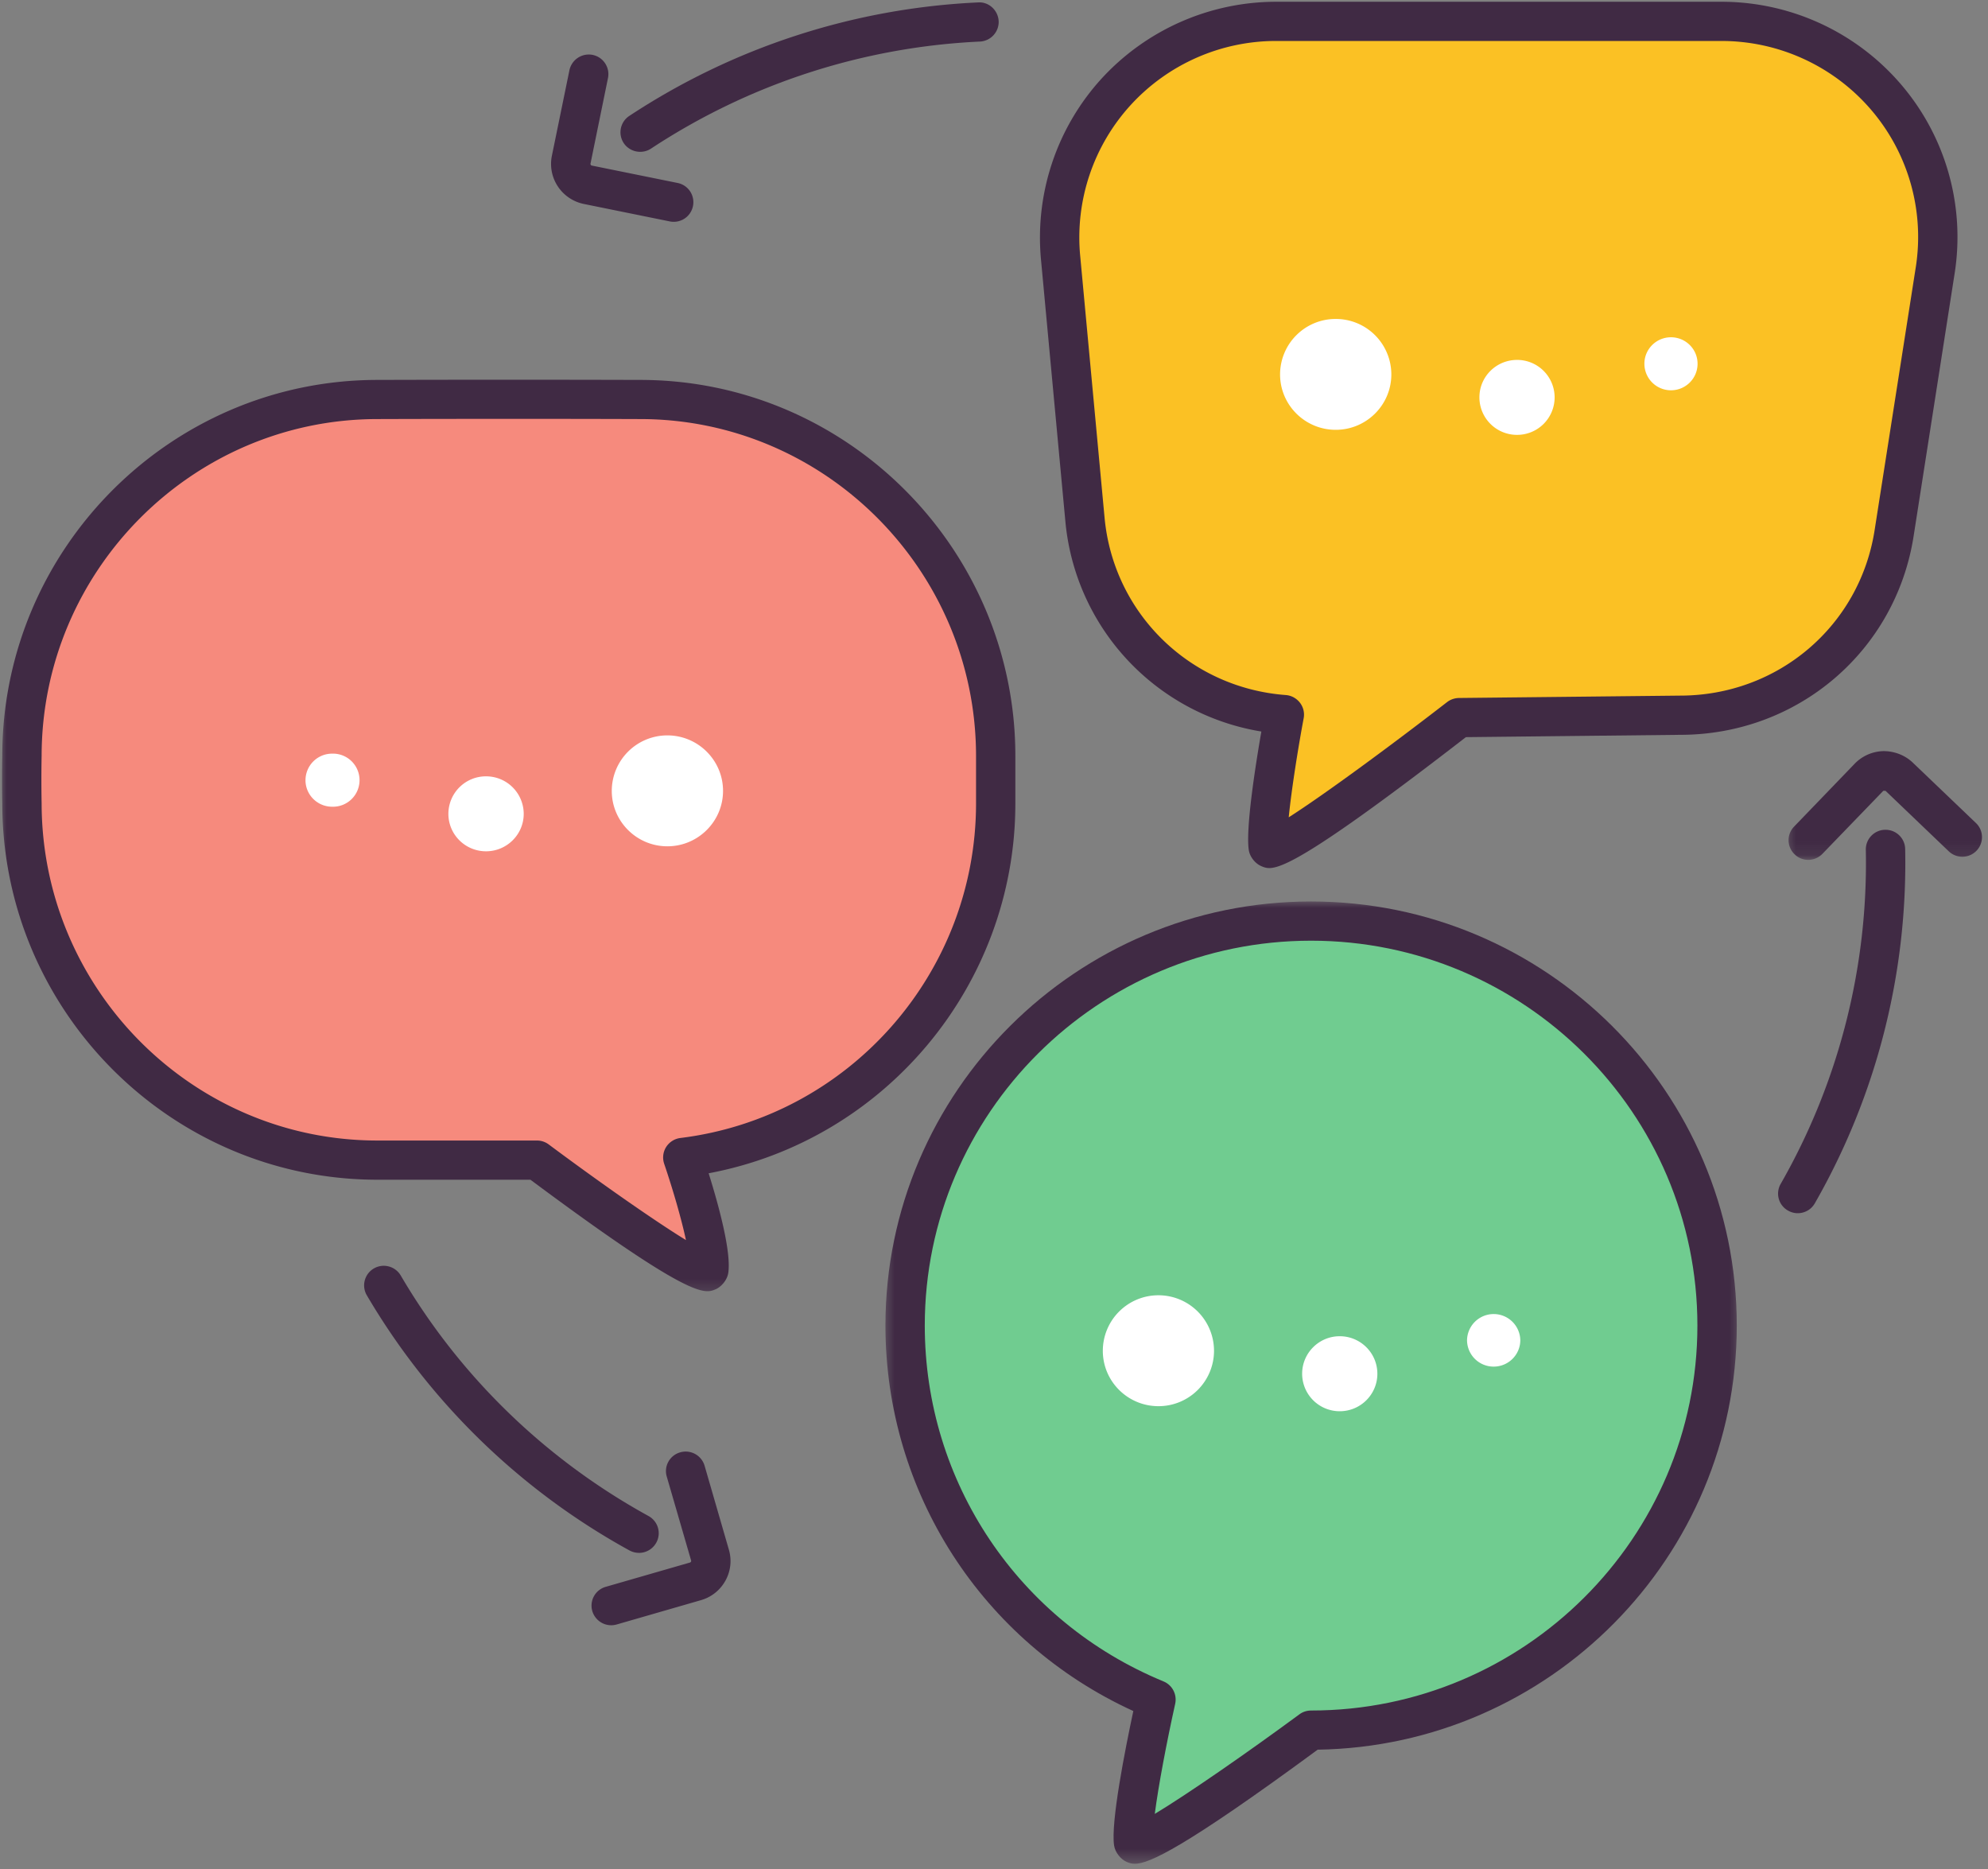
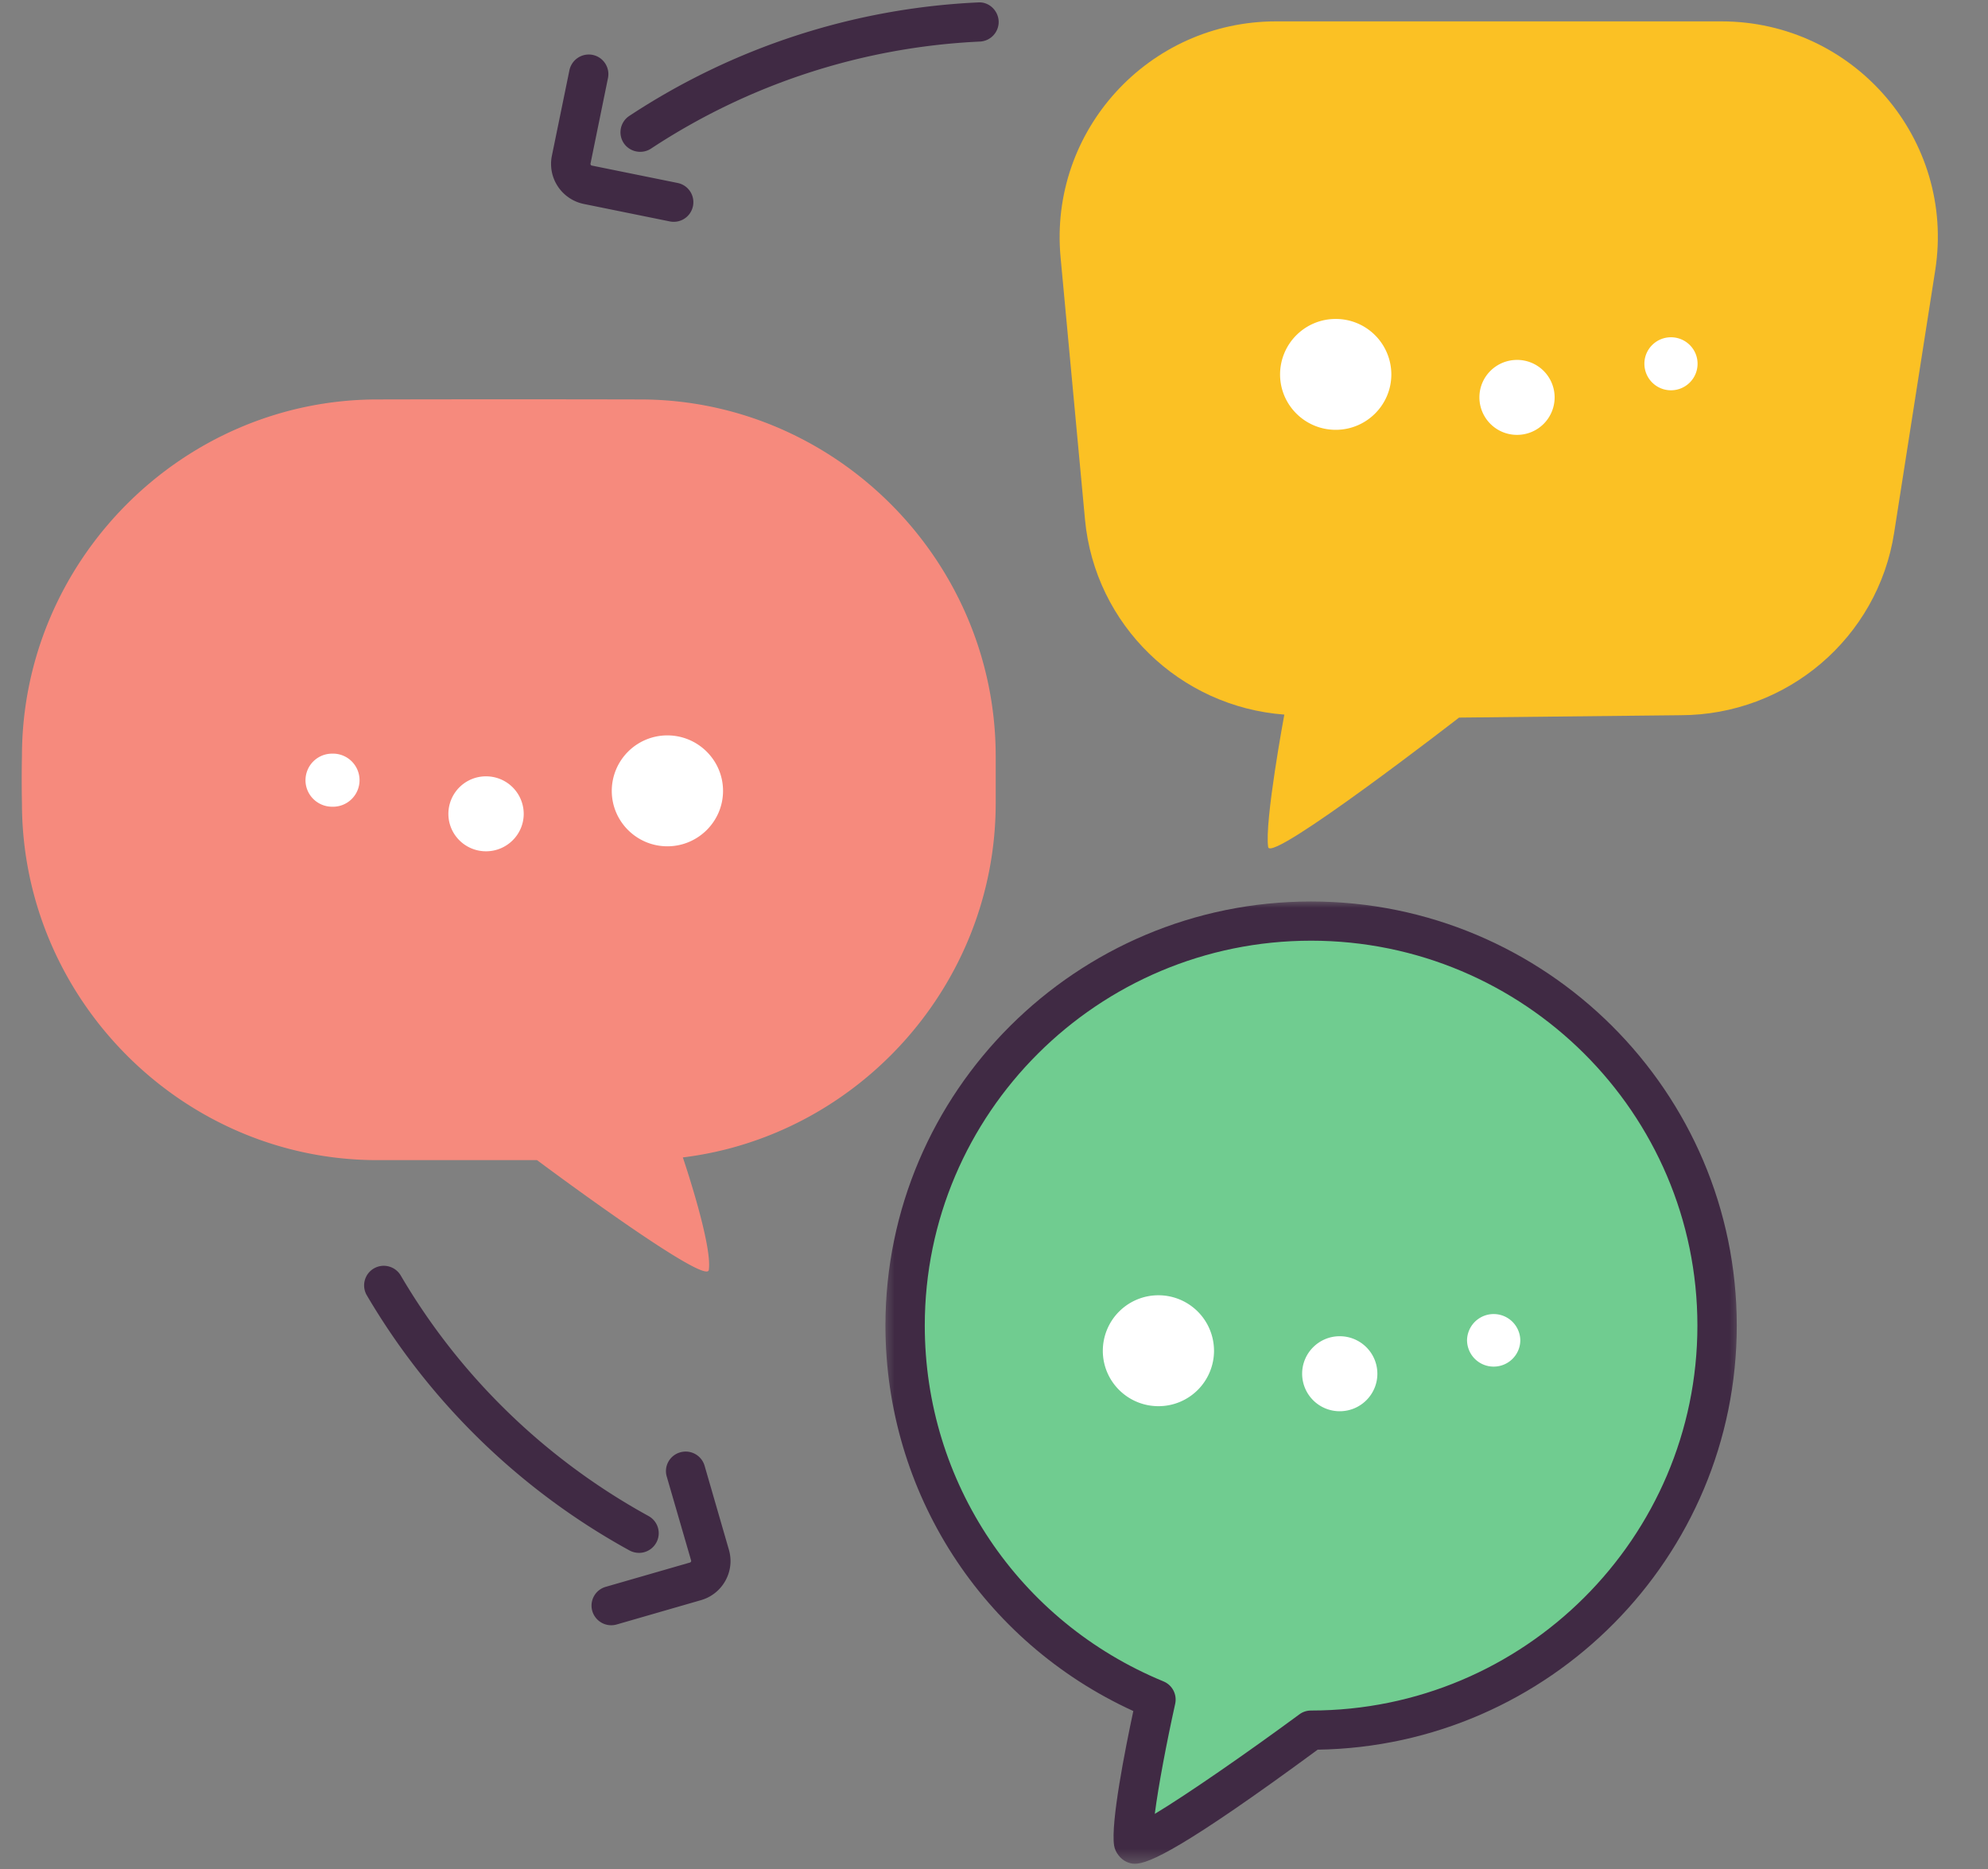
<svg xmlns="http://www.w3.org/2000/svg" width="150" height="141" fill="none">
  <rect width="100%" height="100%" fill="#808080" stroke="none" />
  <path d="M95.687 63.904c.188 1.253 14.403-9.768 14.403-9.768l16.691-.179c8.055 0 14.91-5.845 16.137-13.764l3.101-19.808c1.539-9.861-6.125-18.773-16.14-18.773H96.285c-9.625 0-17.148 8.246-16.262 17.796L81.867 39.2c.742 7.947 7.164 14.123 15.039 14.71 0 0-1.508 8.099-1.219 9.994Z" fill="#FBC124" />
  <path d="M53.48 95.81c-.183 1.254-12.96-8.288-12.96-8.288H28.405C13.75 87.487 1.68 75.376 1.656 60.63a92.939 92.939 0 0 1 0-3.615c.024-14.75 12.094-26.836 26.75-26.88 6.668-.015 13.313-.015 19.973 0 14.656.044 26.727 12.13 26.75 26.88v3.615c-.023 13.671-10.398 25.065-23.606 26.688 0 0 2.247 6.604 1.957 8.492Z" fill="#F68A7D" />
  <path d="M87.223 128.211s-1.98 8.908-1.692 10.803c.184 1.253 13.391-8.491 13.391-8.491 16.918 0 30.637-13.667 30.637-30.521 0-16.85-13.719-30.514-30.637-30.514-16.91 0-30.629 13.663-30.629 30.514 0 12.725 7.817 23.629 18.93 28.209Z" fill="#70CC90" />
  <mask id="a" style="mask-type:luminance" maskUnits="userSpaceOnUse" x="0" y="28" width="78" height="70">
    <path d="M0 28.028h77.5v69.736H0V28.028Z" fill="#fff" />
  </mask>
  <g mask="url(#a)">
-     <path d="M38.39 31.6c-3.323 0-6.652.004-9.983.015-13.91.043-25.25 11.438-25.266 25.4a91.743 91.743 0 0 0 0 3.592c.015 13.998 11.355 25.4 25.266 25.436H40.52c.324 0 .629.105.89.3 3.665 2.731 7.938 5.735 10.348 7.21-.348-1.623-.996-3.852-1.645-5.76a1.482 1.482 0 0 1 .149-1.26 1.496 1.496 0 0 1 1.074-.681C64.04 84.287 73.63 73.446 73.645 60.63v-3.615c-.016-13.963-11.356-25.358-25.266-25.4-3.332-.012-6.66-.016-9.988-.016Zm14.993 65.81c-1.055 0-3.617-1.156-13.36-8.41H28.407C12.857 88.961.197 76.236.172 60.63a94.156 94.156 0 0 1 0-3.638c.024-15.574 12.684-28.287 28.23-28.33 6.672-.02 13.317-.02 19.985 0 15.543.043 28.203 12.756 28.227 28.354v3.615c-.024 13.706-9.848 25.396-23.145 27.883.73 2.323 1.723 5.922 1.48 7.522-.081.514-.5 1.043-.98 1.241-.156.063-.324.133-.586.133Z" fill="#402A44" />
-   </g>
+     </g>
  <path d="M46.16 59.666c0 2.304 1.88 4.18 4.196 4.18 2.312 0 4.199-1.876 4.199-4.18 0-2.311-1.887-4.187-4.2-4.187a4.192 4.192 0 0 0-4.195 4.187ZM33.832 61.398c0 1.56 1.27 2.825 2.84 2.825 1.566 0 2.844-1.265 2.844-2.825a2.838 2.838 0 0 0-2.844-2.83 2.832 2.832 0 0 0-2.84 2.83ZM23.05 58.86c0 1.105.9 2 2.012 2a2.003 2.003 0 1 0 0-4.004 2.005 2.005 0 0 0-2.011 2.004ZM91.602 101.905a4.187 4.187 0 0 1-4.192 4.179c-2.32 0-4.199-1.871-4.199-4.179a4.193 4.193 0 0 1 4.2-4.188 4.192 4.192 0 0 1 4.19 4.188ZM103.926 103.637c0 1.56-1.27 2.829-2.84 2.829a2.834 2.834 0 0 1-2.836-2.829c0-1.561 1.27-2.83 2.836-2.83 1.57 0 2.84 1.269 2.84 2.83ZM114.711 101.099c0 1.105-.898 2-2.008 2a2.004 2.004 0 0 1-2.011-2 2.01 2.01 0 0 1 4.019 0Z" fill="#fff" />
  <mask id="b" style="mask-type:luminance" maskUnits="userSpaceOnUse" x="66" y="67" width="66" height="74">
    <path d="M66.5 67.877h65v72.725h-65V67.877Z" fill="#fff" />
  </mask>
  <g mask="url(#b)">
    <path d="M98.922 70.967c-16.07 0-29.145 13.025-29.145 29.035 0 11.803 7.07 22.337 18.016 26.847.66.273 1.031.981.879 1.685-.637 2.872-1.27 6.196-1.54 8.309 2.45-1.475 7.009-4.635 10.911-7.511.254-.191.566-.288.879-.288 16.074 0 29.152-13.029 29.152-29.042 0-16.01-13.078-29.035-29.152-29.035Zm-13.297 69.639c-.262 0-.43-.066-.594-.132-.48-.203-.89-.732-.969-1.246-.265-1.716.832-7.25 1.45-10.145-11.403-5.215-18.703-16.5-18.703-29.081 0-17.637 14.41-31.993 32.113-31.993 17.715 0 32.121 14.356 32.121 31.993 0 17.48-14.141 31.727-31.621 31.996-10.106 7.433-12.738 8.608-13.797 8.608Z" fill="#402A44" />
  </g>
  <path d="M104.98 28.246c0 2.307-1.882 4.18-4.195 4.18-2.32 0-4.2-1.873-4.2-4.18a4.19 4.19 0 0 1 4.2-4.184 4.19 4.19 0 0 1 4.195 4.184ZM117.301 29.978a2.83 2.83 0 0 1-2.832 2.829 2.833 2.833 0 0 1-2.844-2.83c0-1.56 1.27-2.825 2.844-2.825a2.83 2.83 0 0 1 2.832 2.826ZM128.086 27.44c0 1.11-.898 2.004-2.008 2.004a2.004 2.004 0 0 1-2.004-2.004c0-1.101.899-1.996 2.004-1.996 1.11 0 2.008.895 2.008 1.996Z" fill="#fff" />
-   <path d="M96.285 3.09a14.874 14.874 0 0 0-10.968 4.83A14.81 14.81 0 0 0 81.5 19.268l1.844 19.8c.676 7.207 6.426 12.826 13.672 13.367.422.031.804.242 1.066.576.258.331.36.755.285 1.168-.422 2.253-.922 5.39-1.129 7.48 2.594-1.655 7.54-5.282 11.942-8.687.254-.198.566-.307.894-.315l16.692-.179c7.394 0 13.566-5.261 14.683-12.507l3.102-19.812a14.744 14.744 0 0 0-3.391-11.9 14.872 14.872 0 0 0-11.281-5.168H96.285Zm-.52 62.397c-.237 0-.401-.062-.558-.128-.492-.194-.91-.72-.984-1.241-.238-1.611.496-6.32.95-8.931A17.709 17.709 0 0 1 80.386 39.34l-1.844-19.796A17.794 17.794 0 0 1 83.125 5.92 17.897 17.897 0 0 1 96.285.133h33.594a17.835 17.835 0 0 1 13.531 6.203 17.692 17.692 0 0 1 4.075 14.278l-3.094 19.812c-1.348 8.694-8.75 15.01-17.61 15.01l-16.175.175c-11.09 8.577-13.762 9.877-14.84 9.877ZM135.645 91.526c-.247 0-.504-.066-.735-.198a1.467 1.467 0 0 1-.551-2.016 48.736 48.736 0 0 0 6.422-25.206 1.481 1.481 0 0 1 1.457-1.506h.028c.808 0 1.468.639 1.484 1.448a51.647 51.647 0 0 1-6.816 26.73c-.274.48-.77.748-1.289.748Z" fill="#402A44" />
  <mask id="c" style="mask-type:luminance" maskUnits="userSpaceOnUse" x="134" y="55" width="17" height="10">
    <path d="M134.5 55.922H150v8.966h-15.5v-8.966Z" fill="#fff" />
  </mask>
  <g mask="url(#c)">
-     <path d="M136.434 64.869c-.371 0-.742-.14-1.024-.417a1.474 1.474 0 0 1-.043-2.09l4.582-4.755a3.118 3.118 0 0 1 2.168-.942c.793 0 1.606.292 2.203.864l4.77 4.561c.594.568.609 1.502.043 2.09a1.482 1.482 0 0 1-2.094.043l-4.773-4.565c-.004 0-.172 0-.172.008l-4.586 4.747c-.289.3-.68.456-1.074.456Z" fill="#402A44" />
-   </g>
+     </g>
  <path d="M48.305 11.454c-.48 0-.957-.23-1.242-.658a1.477 1.477 0 0 1 .418-2.05A52.158 52.158 0 0 1 73.797.183c.813-.062 1.512.595 1.555 1.412a1.486 1.486 0 0 1-1.418 1.541 49.226 49.226 0 0 0-24.813 8.075c-.254.168-.539.242-.816.242Z" fill="#402A44" />
  <path d="M50.836 16.734c-.098 0-.203-.011-.3-.03l-6.481-1.316a3.093 3.093 0 0 1-1.961-1.32 3.068 3.068 0 0 1-.453-2.315l1.324-6.456a1.493 1.493 0 0 1 1.75-1.156c.805.164 1.32.946 1.16 1.744l-1.32 6.46c-.012.054.031.132.09.144l6.488 1.315a1.48 1.48 0 0 1-.297 2.93ZM48.219 117.151a1.54 1.54 0 0 1-.723-.183 52.017 52.017 0 0 1-19.82-19.251 1.478 1.478 0 0 1 .535-2.024 1.488 1.488 0 0 1 2.027.534c4.453 7.6 10.918 13.873 18.7 18.146.718.401.976 1.296.578 2.012-.274.49-.778.766-1.297.766Z" fill="#402A44" />
  <path d="M46.117 122.611a1.49 1.49 0 0 1-1.426-1.07 1.474 1.474 0 0 1 1.016-1.829l6.355-1.833a.125.125 0 0 0 .086-.148l-1.84-6.339c-.23-.778.223-1.6 1.016-1.825a1.487 1.487 0 0 1 1.84 1.012l1.832 6.331c.23.79.137 1.623-.262 2.339a3.067 3.067 0 0 1-1.851 1.471l-6.352 1.833c-.14.039-.281.058-.414.058Z" fill="#402A44" />
</svg>